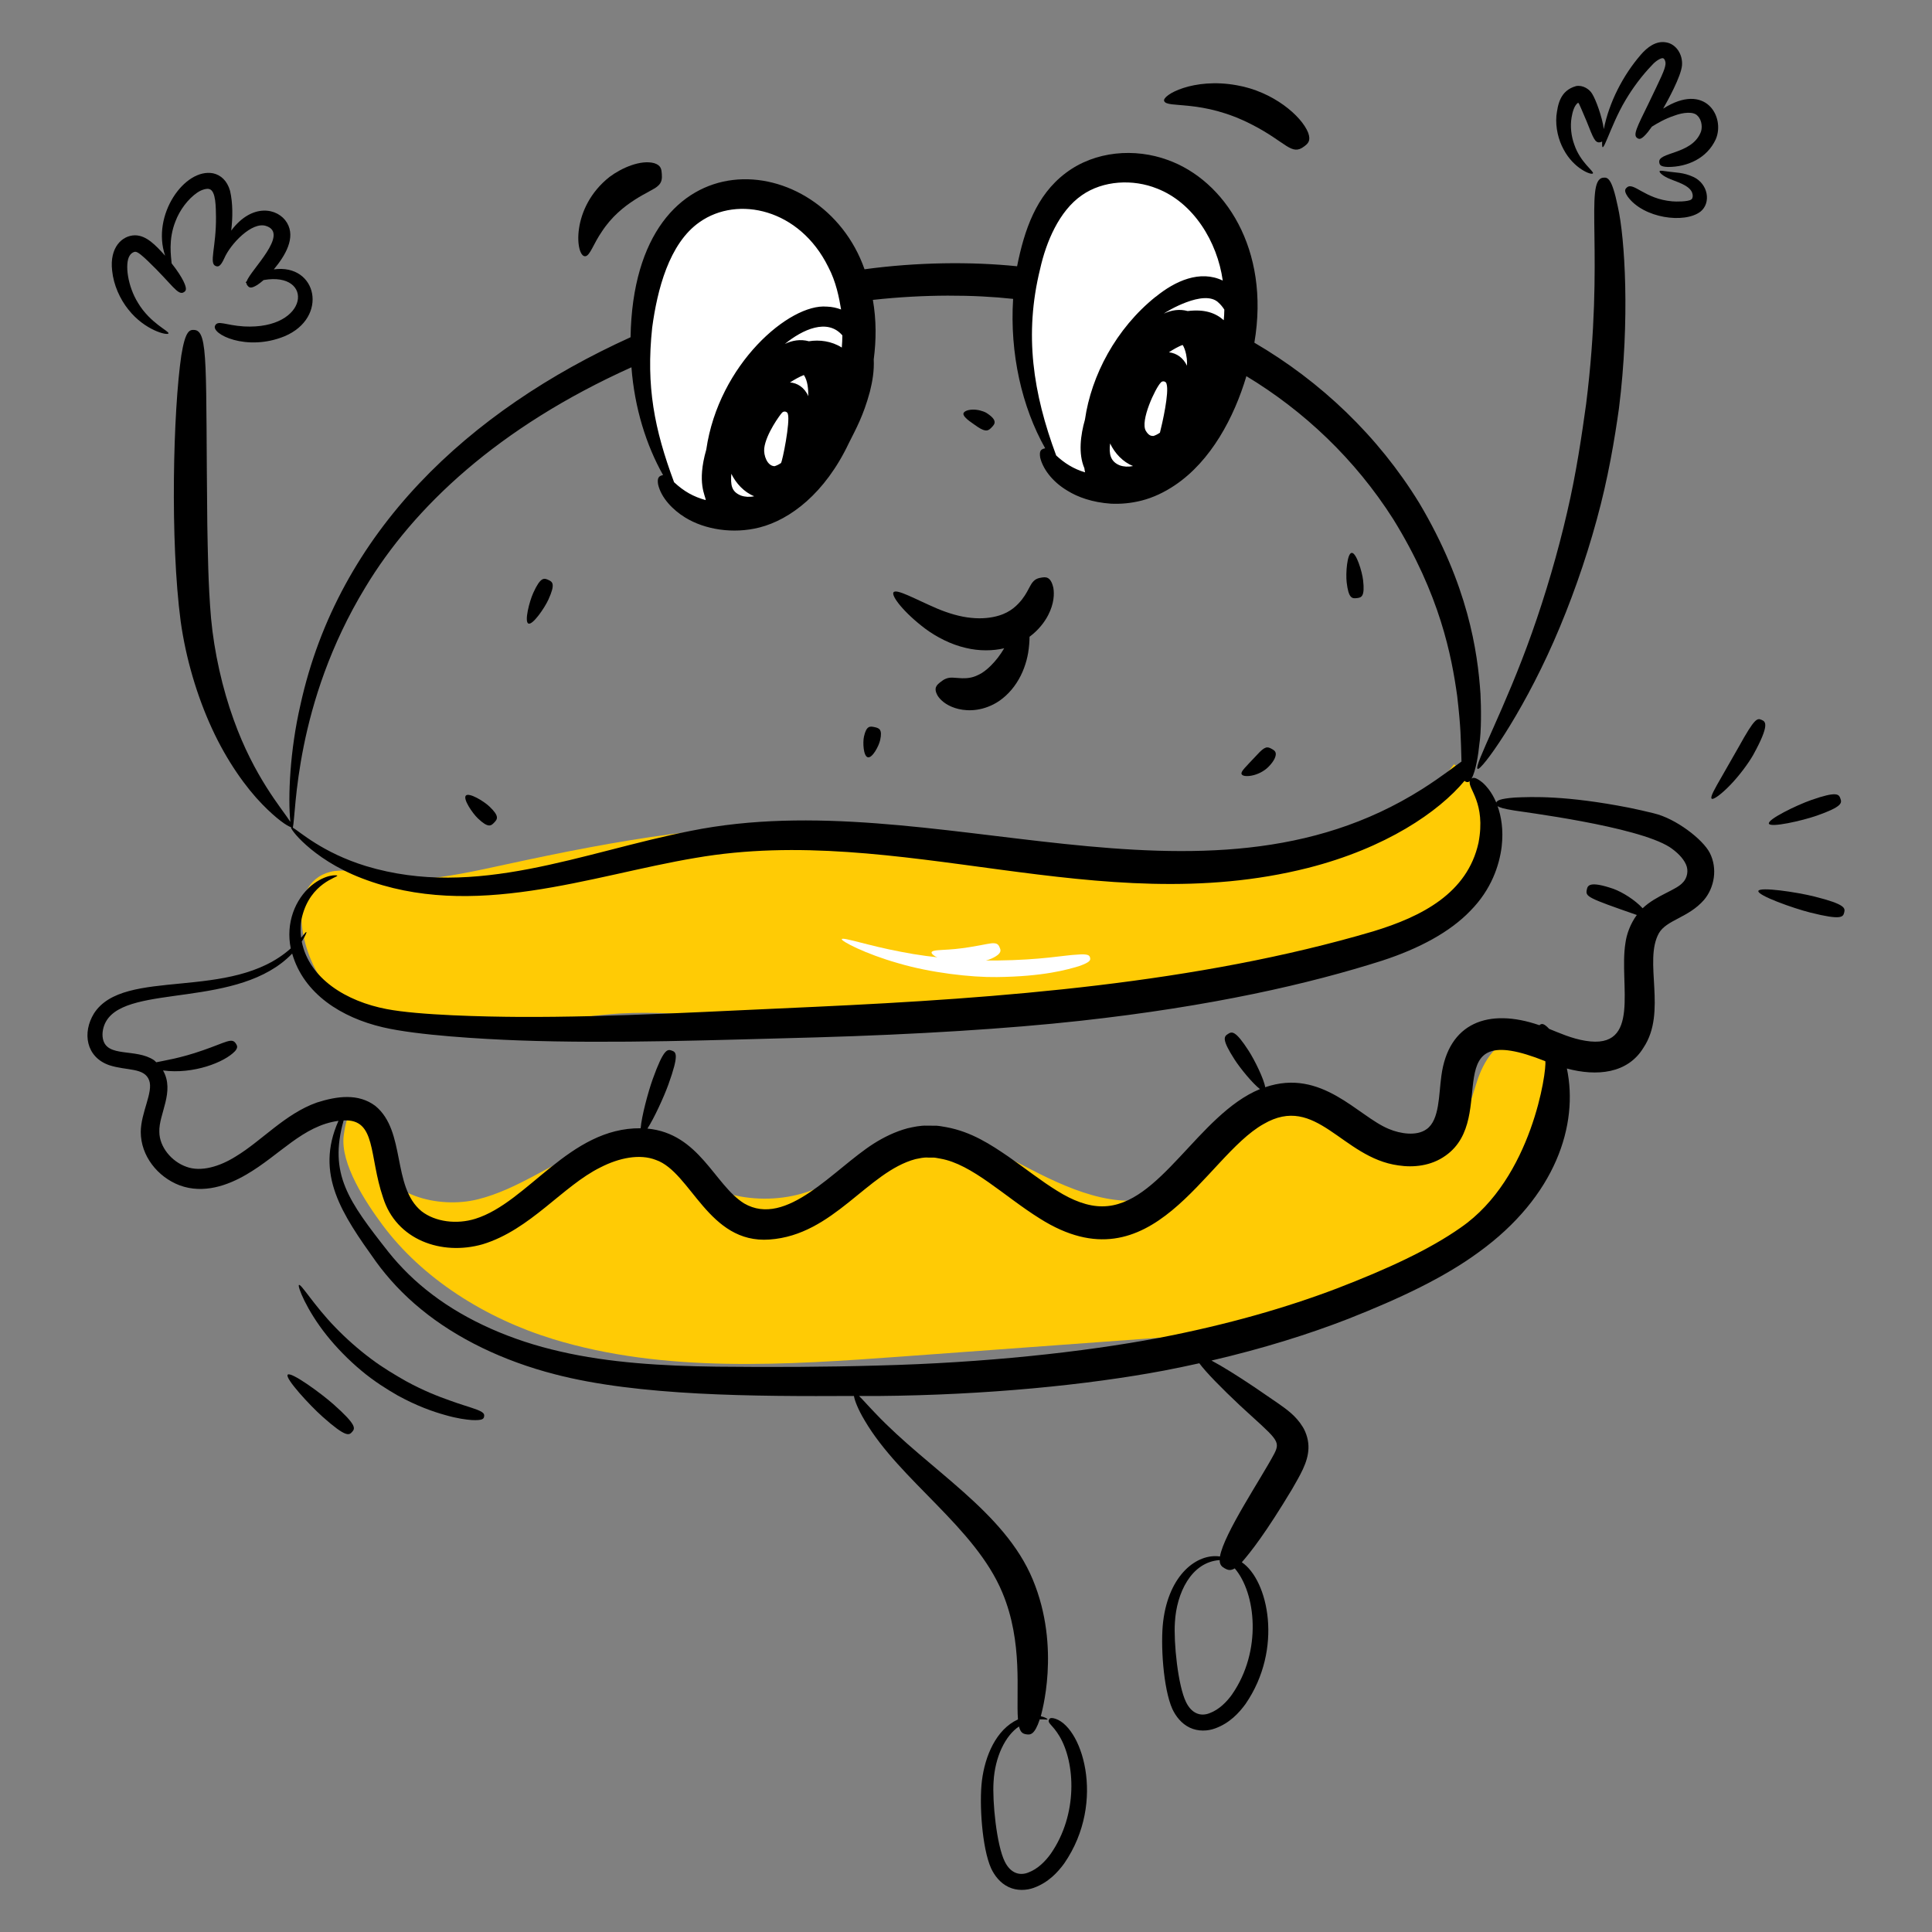
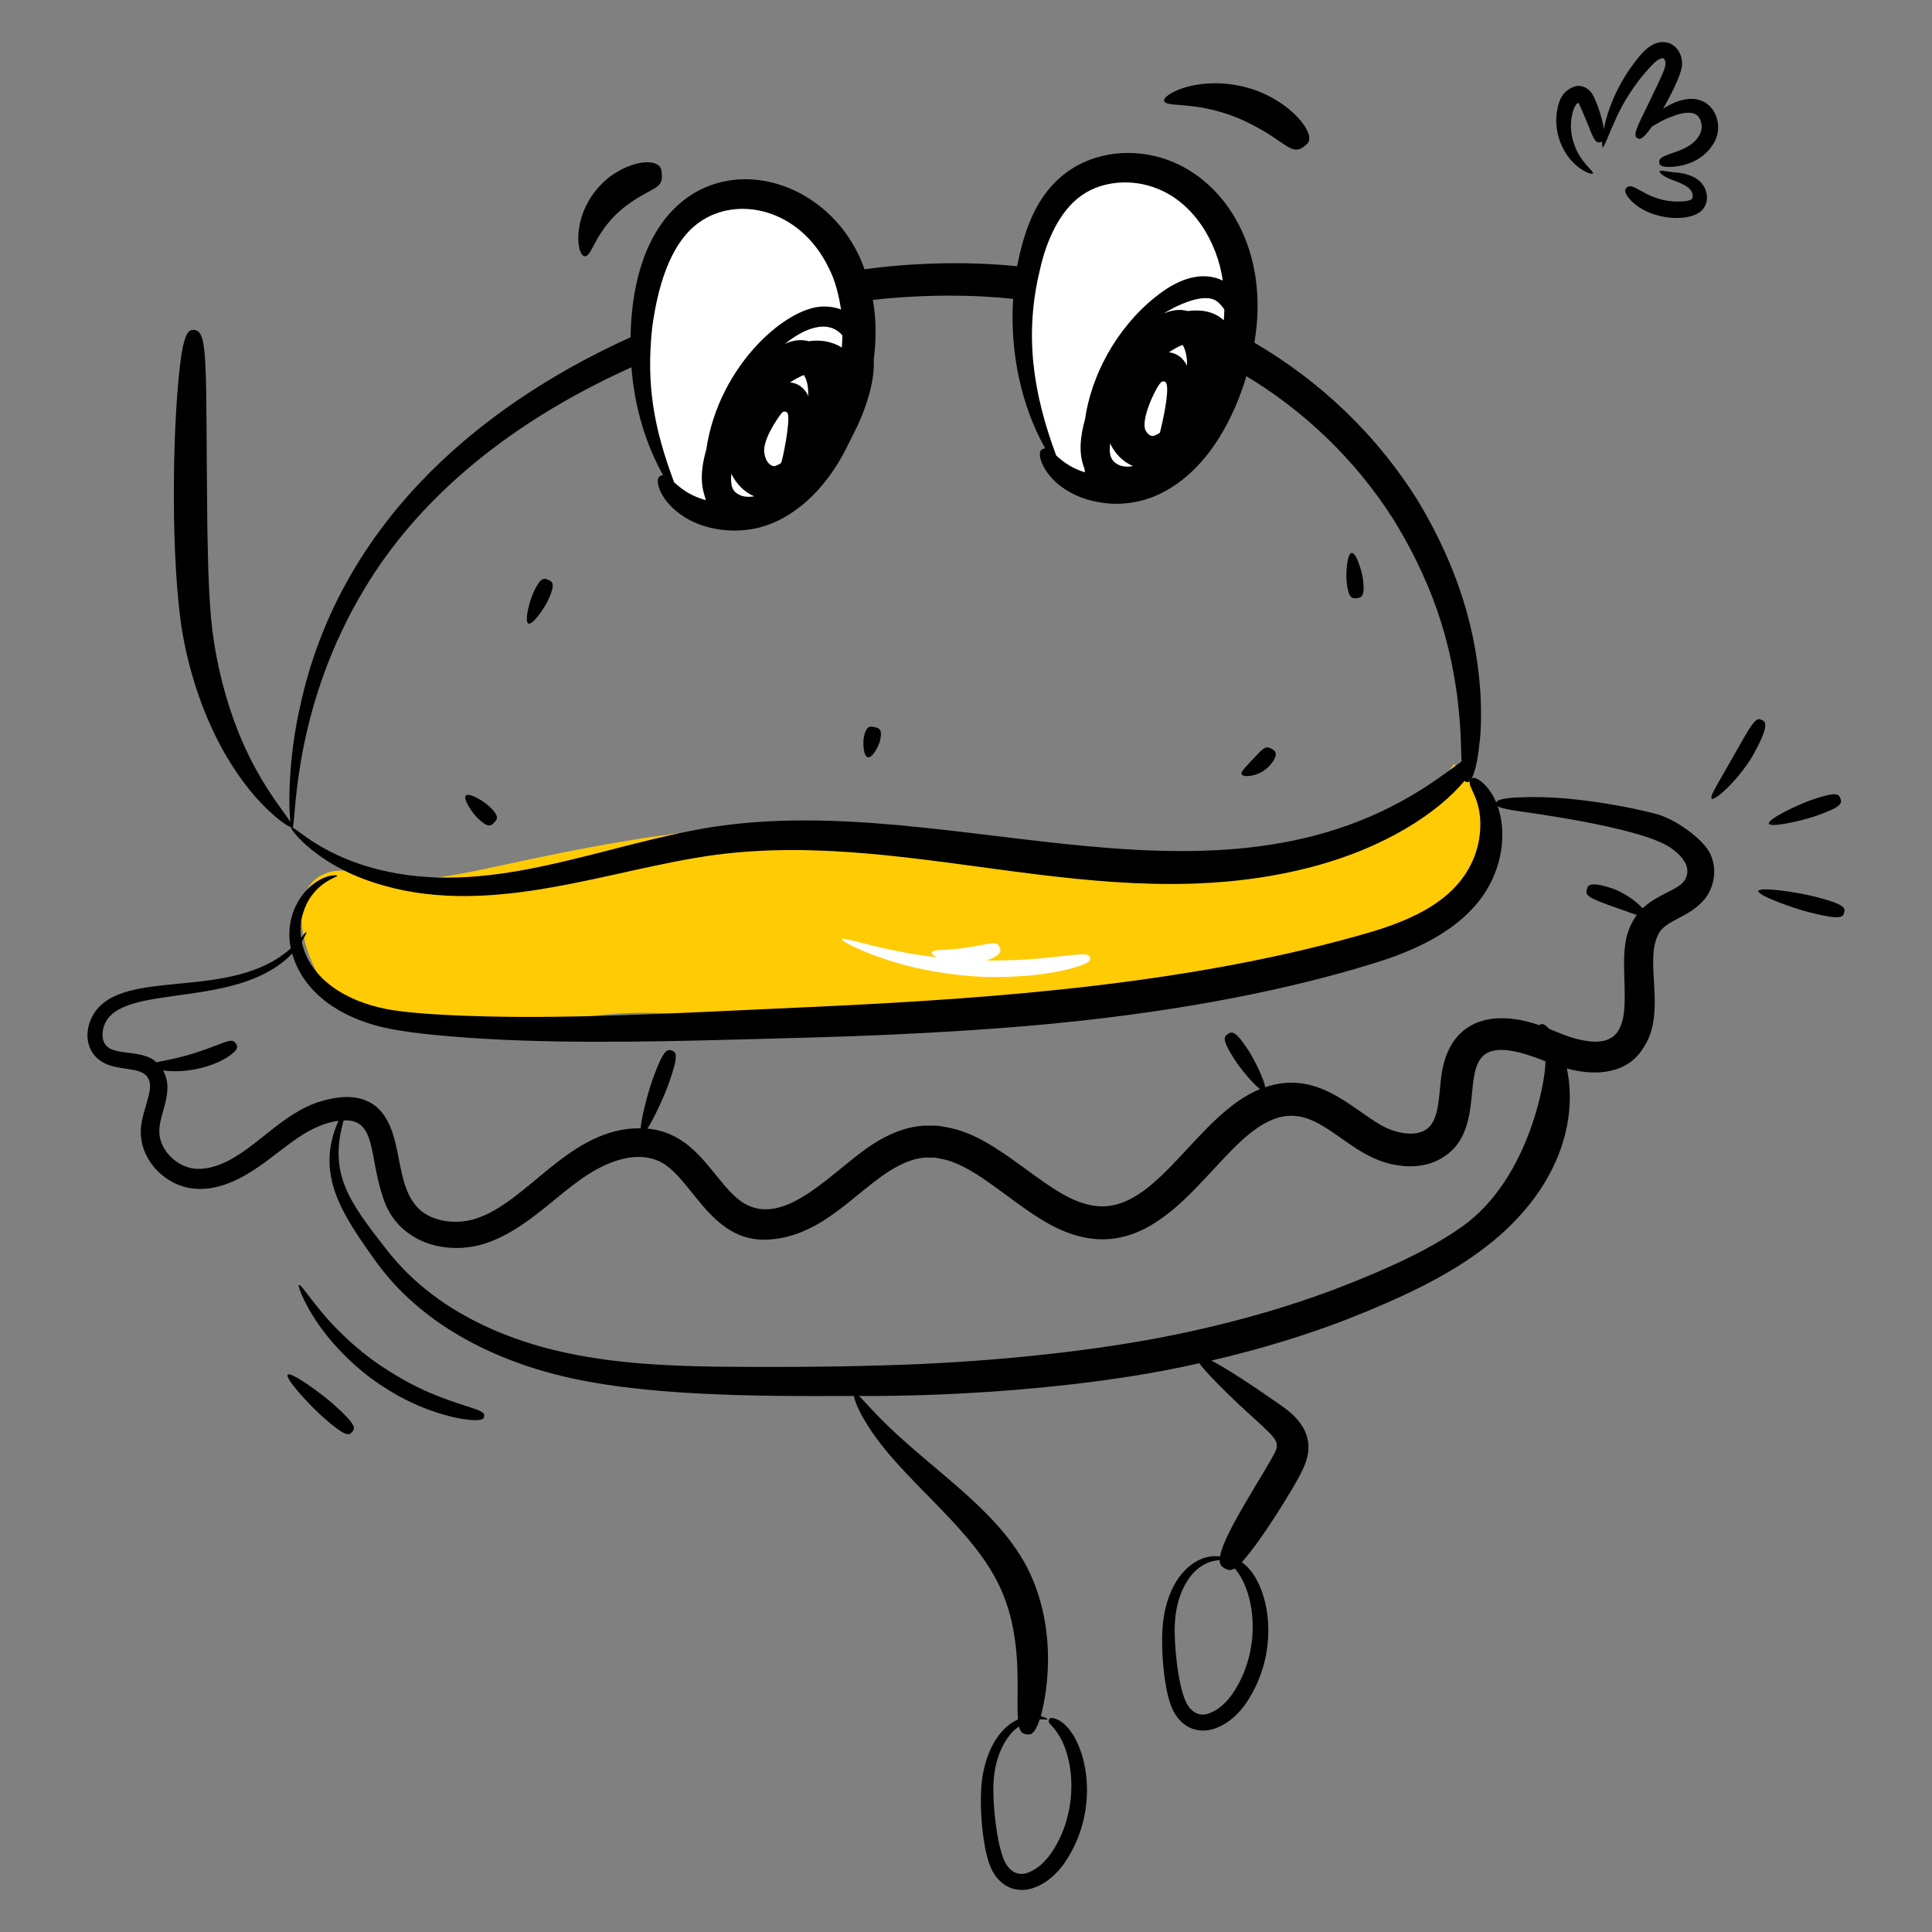
<svg xmlns="http://www.w3.org/2000/svg" id="Layer_1" enable-background="new 0 0 135 135" height="512" viewBox="0 0 135 135" width="512">
  <rect x="0" y="0" width="135" height="135" fill="#808080" stroke="none" />
  <g id="Burger">
    <g>
      <g>
        <g>
          <g>
-             <path d="m38.632 93.567c7.779 2.385 16.256 1.815 24.455 1.216 7.239-.529 14.477-1.058 21.716-1.587 3.727-.272 7.55-.567 10.924-2.005 5.41-2.306 8.796-7.139 11.83-11.752.833-1.266 1.688-2.619 1.656-4.087-.032-1.468-1.341-3.017-2.981-2.888-1.635.128-2.577 1.705-3.028 3.112-.451 1.407-.841 3.019-2.239 3.787-1.525.837-3.521.25-5.074-.545-1.554-.795-3.106-1.816-4.897-1.817-4.168-.003-5.899 5.09-9.752 6.508-3.203 1.179-6.744-.503-9.735-2.064-2.991-1.56-6.709-3.07-9.757-1.6-1.296.625-2.231 1.705-3.406 2.498-2.827 1.91-7.098 1.883-9.894-.063-1.259-.876-2.302-2.119-3.85-2.468-1.152-.26-2.371.038-3.46.461-2.663 1.036-4.945 2.828-7.742 3.529-2.797.701-6.541-.342-6.977-2.906-.299-1.767-1.917-5.402-2.404-1.538-.247 1.959 1.551 4.676 2.71 6.235 2.78 3.739 7.177 6.523 11.905 7.973z" fill="#ffcb05" />
-           </g>
+             </g>
        </g>
        <g>
          <g>
            <path d="m22.964 69.069c2.439 2.588 6.299 3.311 9.85 3.112 3.551-.199 7.025-1.168 10.575-1.367 2.201-.123 4.406.051 6.61.135 9.014.346 18.012-.803 26.96-1.95 4.303-.552 8.606-1.103 12.909-1.655 3.891-.499 8.03-1.105 10.986-3.683 2.956-2.578 3.859-7.866.749-10.256-4.571 6.074-12.953 7.974-20.543 7.55s-14.98-2.712-22.567-3.176c-7.755-.474-15.491.969-23.084 2.611-2.073.448-4.168.923-6.29 1.068-1.731.118-4.521-.929-6.034-.538-3.344.864-1.946 6.213-.121 8.15z" fill="#ffcb05" />
          </g>
        </g>
        <g>
          <g>
            <g>
              <path d="m47.365 34.617c-2.5-4.371-3.258-9.709-2.072-14.603.48-1.98 1.333-3.978 2.952-5.215 2.101-1.606 5.205-1.555 7.466-.183 2.261 1.372 3.697 3.877 4.143 6.484s-.016 5.305-.91 7.794c-.984 2.742-2.647 5.44-5.289 6.668-2.642 1.228-6.359.375-7.462-2.322" fill="#fff" />
            </g>
          </g>
          <g>
            <g>
              <path d="m74.064 32.743c-2.5-4.371-3.258-9.709-2.072-14.603.48-1.98 1.333-3.978 2.952-5.215 2.101-1.606 5.205-1.555 7.466-.183 2.261 1.372 3.697 3.877 4.143 6.484.446 2.607-.016 5.305-.91 7.794-.984 2.742-2.647 5.44-5.289 6.668s-6.359.375-7.462-2.322" fill="#fff" />
            </g>
          </g>
        </g>
      </g>
      <g>
        <path d="m115.57 56.832c-.613-.151-1.194-.282-1.745-.394-4.416-.863-6.777-.763-7.978-.709-1.052.08-1.255.215-1.291.351-.06-.101-.314-.816-.959-1.393-.489-.396-.662-.365-.768-.281 0-0.0.001-0.0.001-.001v-.01c.296-.507.48-1.739.54-2.39.148-.906.129-2.596.08-3.52-.2-2.98-.87-7.6-4.28-13.34-2.869-4.677-6.888-8.496-11.52-11.2 1.115-6.536-2.077-11.346-6.06-12.77-2.27-.83-5.06-.65-7.13.92-2.067 1.56-2.884 3.984-3.39 6.51-3.233-.331-6.985-.288-10.66.21-2.973-8.491-16.096-9.731-16.35 4.75-11.271 5.11-20.414 13.562-23.07 25.7-.734 3.175-.878 6.458-.701 8.163-.604-.944-2.524-3.133-3.959-7.134-.794-2.191-1.365-4.729-1.584-7.103-.207-2.409-.225-4.749-.261-6.555-.122-11.062.101-13.532-.919-13.582-.317-.015-.615.04-.895 1.772-.572 3.862-.796 12.946-.044 18.61.363 2.584 1.139 5.208 2.189 7.481 1.044 2.271 2.38 4.13 3.519 5.291.983 1.012 1.759 1.54 2.014 1.595v.008c-.003.001-.012-.005-.014-.002-.042.037.274.547 1.073 1.253.792.706 2.08 1.62 3.878 2.308 7.762 2.99 15.99-.199 23.319-1.425 14.255-2.465 28.133 4.409 42.792.701 5.445-1.384 9.138-3.92 10.939-6.087.001.001.002.003.003.004.072.086.251.129.36.02.001-.001.002-.004.004-.005-.151.534 1.145 1.502.607 4.317-.777 3.504-3.927 5.144-7.366 6.187-12.29 3.624-26.018 4.671-38.964 5.269-6.863.294-14.137.741-20.743.706-2.305-.014-6.967-.111-9.221-.548-2.804-.533-5.407-2.112-5.932-4.714.257-.403.349-.651.325-.665-.036-.032-.143.129-.367.398-.069-.525-.044-1.033.07-1.492.594-2.348 2.495-2.73 2.455-2.849.02-.042-.788-.143-1.816.697-1.137.969-1.795 2.617-1.435 4.387-4.188 3.743-11.649 1.271-13.749 4.542-.825 1.334-.568 3.043 1.054 3.614 1.233.408 2.465.147 2.802 1.067.299.821-.583 2.247-.588 3.606.002 1.665 1.173 3.137 2.713 3.725 1.67.617 3.362.01 4.669-.755 2.339-1.358 3.937-3.412 6.434-3.752-1.67 3.735.26 6.535 2.622 9.843.843 1.162 1.895 2.301 3.146 3.321 2.499 2.053 5.759 3.621 9.339 4.543 5.85 1.53 13.946 1.553 20.911 1.519.044.302.279.929.759 1.727 2.447 4.175 7.715 7.449 9.612 12.013 1.461 3.485.943 7.017 1.09 8.861-1.537.704-2.306 2.573-2.517 4.271-.198 1.574.001 4.717.64 6.134.237.51.634 1.029 1.217 1.305.585.281 1.258.242 1.76.059 1.023-.369 1.679-1.086 2.134-1.709 2.996-4.35 1.192-9.769-.778-10.149-.215-.031-.254.037-.287.109-.117.26.239.333.731 1.153 1.108 1.862 1.3 5.459-.603 8.206-.376.529-.909 1.07-1.571 1.318-.649.259-1.264.011-1.645-.758-.576-1.153-.88-4.231-.785-5.589.094-1.724.82-3.221 1.776-3.856.107.44.291.511.507.546.289.047.583.042.944-1.045.333-.01.539.045.542-.003.012-.029-.144-.141-.469-.216.013-.103 1.437-4.749-.562-9.551-1.985-4.777-7.27-7.668-11.019-11.64-.506-.523-.872-.948-1.12-1.185.46-.003.928.006 1.385 0 7.485-.067 14.551-.761 19.973-1.784.827-.158 1.629-.329 2.419-.503.473.641 1.55 1.736 2.849 2.958 2.522 2.323 2.859 2.44 2.396 3.347-.913 1.73-3.53 5.596-3.802 7.197-1.582-.234-3.56 1.242-3.967 4.52-.197 1.566-.001 4.711.64 6.135.237.509.634 1.029 1.217 1.305.585.28 1.258.242 1.76.058 1.023-.368 1.679-1.085 2.134-1.708 2.654-3.854 1.591-8.656-.258-9.907.617-.7 1.684-2.059 3.52-5.119.532-.943 1.099-1.831 1.137-2.822.024-.532-.14-1.087-.392-1.506-.515-.837-1.192-1.271-1.732-1.659-.555-.381-1.106-.759-1.633-1.119-1.186-.795-2.258-1.466-3.019-1.869 3.582-.834 6.771-1.829 9.573-2.92 3.612-1.427 6.675-2.875 9.083-4.639 5.422-3.916 7.002-8.94 6.178-12.847 2.087.561 4.25.363 5.355-1.46 1.665-2.497-.018-6.032 1.075-7.996.542-.937 2.058-1.074 3.15-2.323.734-.866.959-2.198.408-3.284-.48-.946-2.377-2.411-3.91-2.768zm-30.439-35.697c.16.14.3.31.42.5 0 .25-.02.5-.04.74-.572-.509-1.337-.785-2.52-.64-.567-.157-1.138-.069-1.67.18.17-.14 2.812-1.737 3.81-.78zm-4.03 5.61c.12-.17.38-.1.41.07.203.611-.303 2.801-.46 3.42-.16.11-.32.19-.46.23-.181 0-.335-.049-.52-.35-.43-.698.676-3.013 1.03-3.37zm1.84-1.19c-.262-.555-.715-.872-1.26-.94.234-.159.696-.431.96-.51.1.15.19.41.24.66.093.464.051.597.06.79zm-4.7 6.96c-.648-.26-.768-.799-.67-1.53.323.691.899 1.299 1.6 1.58-.34.07-.65.05-.93-.05zm-2.65-18.87c1.48-1.04 3.58-1.15 5.26-.47 2.531.979 4.208 3.7 4.59 6.43-1.589-.76-3.322.021-4.68 1.13h-.01c-2.771 2.223-4.499 5.504-4.94 8.59-.304 1.058-.477 2.371-.04 3.39.01.1.03.2.05.29-.813-.238-1.46-.659-2.02-1.18-1.614-4.344-2.253-8.45-1.12-13.04.416-1.869 1.323-4.04 2.91-5.14zm-24.49 19.46c.329.672.894 1.287 1.6 1.57-.33.07-.65.05-.93-.05-.676-.276-.722-.746-.67-1.52zm7.72-8.82c-.717-.455-1.566-.559-2.3-.44-.576-.159-1.171-.064-1.68.19 1.235-1.014 2.982-1.814 4.02-.6 0.0.29-.02.57-.04.85zm-3.62 2.44c.3-.196.635-.388.97-.52.272.408.31.991.31 1.48-.263-.613-.776-.931-1.28-.96zm-.15 2.2c.18.542-.382 3.329-.48 3.43-.16.11-.31.18-.45.22h-.01c-.503-.026-.763-.751-.71-1.25.119-1.011 1.127-2.368 1.23-2.47.13-.17.39-.1.42.07zm-6.16-13.41c2.669-1.876 6.985-.913 8.98 3.13.554 1.045.765 2.169.9 2.98-.32-.12-.65-.19-.98-.2-.01-.01-.01-.01-.02 0-2.589-.234-7.554 4.012-8.42 9.99-.679 2.36-.04 3.233-.04 3.53-.849-.237-1.51-.598-2.21-1.25-1.377-3.709-1.968-6.692-1.53-10.8.35-2.606 1.17-5.89 3.32-7.38zm50.477 39.625c-15.406 9.742-34.176-.5-51.102 2.918-7.59 1.492-14.983 4.785-22.682 2.462-3.061-.936-4.672-2.438-5.122-2.686.236-.977.105-8.636 5.07-16.8 3.383-5.613 9.29-11.183 18.59-15.37.218 2.861 1.042 5.46 2.21 7.53-.296.061-.419.188-.35.64.209.959 1.054 1.815 1.9 2.33 1.357.836 3.341 1.166 5.2.69 2.123-.545 4.562-2.37 6.23-5.89.498-.997 1.009-1.89 1.47-3.59.18-.71.31-1.47.27-2.26.18-1.371.185-2.759-.06-4.16 3.617-.398 7.055-.37 9.8-.07-.242 3.812.614 7.561 2.24 10.44-.301.062-.421.173-.35.64.168.739.798 1.665 1.9 2.32.72.45 1.74.82 3.04.91.66.03 1.38-.02 2.16-.22.78-.2 1.58-.57 2.33-1.08 2.5-1.684 4.12-4.716 4.98-7.61 4.007 2.419 7.586 5.785 10.26 9.99 3.28 5.3 4.08 9.57 4.47 12.36.264 2.304.249 2.906.3 4.58-.49.331-1.267.98-2.753 1.925zm-13.27 63.249c-.376.529-.909 1.07-1.571 1.318-.649.259-1.264.011-1.645-.759-.572-1.142-.881-4.208-.784-5.588.109-2.012 1.125-4.214 3.128-4.348-0.0.353.168.473.358.58.195.109.386.186.695 0 1.485 1.735 1.917 5.766-.182 8.796zm15.982-32.619c-2.205 1.553-5.154 2.91-8.662 4.261-3.511 1.335-7.644 2.534-12.457 3.458-5.279.995-12.188 1.742-19.591 1.927-3.697.108-7.523.12-11.306.081-3.771-.05-7.49-.268-10.915-1.059-3.414-.773-6.522-2.147-8.928-3.97-1.205-.906-2.227-1.922-3.063-2.967-2.82-3.579-4.198-5.468-3.148-9.21 2.298-.12 1.761 2.471 2.752 5.378.918 2.965 4.087 4.095 6.963 3.275 3.335-1.013 5.594-4.072 8.231-5.372 1.297-.667 2.746-.966 3.879-.519 2.465.861 3.655 5.874 7.94 5.559 4.47-.312 6.846-4.728 10.199-5.62.292-.057.576-.13.868-.106l.434.003c.145.01.292.051.437.072 2.214.384 4.463 2.641 6.954 4.19 7.875 4.976 11.523-4.304 15.62-6.605 3.704-2.163 5.476 2.353 9.424 2.887 1.045.159 2.284.046 3.3-.683 3.818-2.69-.854-9.733 6.969-6.598.109.649-.928 8.184-5.9 11.617zm15.532-24.131c-.436.55-1.869.906-2.832 1.826-.535-.58-1.391-1.116-2.037-1.356-1.696-.582-1.809-.226-1.864.059-.102.487.039.565 3.494 1.766-.449.615-.712 1.332-.796 1.969-.463 2.888 1.149 7.468-2.789 6.823-.967-.153-1.866-.564-2.538-.833-.382-.41-.52-.367-.64-.291-.015.01-.026.024-.04.036-3.586-1.238-6.361-.159-6.853 3.535-.186 1.304-.118 3.094-1.036 3.729-.689.501-1.836.322-2.633-.015-2.173-.89-4.683-4.275-8.641-2.917-.085-.569-.741-1.904-1.16-2.553-.937-1.451-1.174-1.341-1.443-1.168-.269.174-.467.345.47 1.796.395.612 1.264 1.674 1.768 2.055-4.304 1.766-7.007 8.189-11.008 8.193-1.003.012-2.087-.406-3.171-1.088-1.09-.669-2.179-1.533-3.394-2.382-1.214-.828-2.578-1.74-4.351-2.064-.22-.033-.438-.083-.662-.099l-.684-.005c-.458-.017-.914.085-1.355.183-.874.236-1.666.628-2.371 1.075-2.791 1.78-6.09 5.901-9.054 4.174-2.078-1.3-3.116-4.883-6.753-5.227.469-.721 1.157-2.227 1.463-3.075.768-2.134.54-2.266.24-2.374-.301-.108-.561-.151-1.329 1.981-.324.899-.787 2.639-.847 3.445-4.981-.051-7.866 5.183-11.559 6.328-1.29.4-2.785.224-3.755-.532-2.089-1.722-1.066-5.59-3.227-7.359-1.189-.89-2.666-.686-4.083-.235-2.22.784-3.863 2.684-5.673 3.771-1.12.704-2.425 1.095-3.438.722-1.063-.374-1.892-1.404-1.898-2.438-.053-1.239 1.101-2.821.258-4.296 2.113.283 4.302-.569 5.034-1.352.217-.253.147-.38.063-.515-.281-.451-.651-.113-2.324.464-1.591.554-2.613.695-3.246.832-.055-.046-.098-.106-.156-.146-1.268-.854-3.29-.153-3.57-1.487-.086-.396.014-.881.232-1.247 1.549-2.616 9.266-.845 12.991-4.716.808 2.82 3.45 4.474 6.33 5.148 2.403.569 7.006.826 9.459.918 6.702.246 13.986-.033 20.864-.211 6.884-.199 13.379-.601 18.413-1.157 9.198-1.013 16.041-2.589 21.12-4.212 2.56-.836 4.717-1.991 6.136-3.471 1.471-1.482 2.031-3.182 2.192-4.485.137-1.189-.033-2.133-.287-2.836.131.097.441.194 1.167.308.464.088 8.556 1.089 10.86 2.559.484.322.934.752 1.133 1.198.208.447.086.951-.189 1.253z" />
-         <path d="m72.762 40.363c-.331.047-.559.162-.788.604-.126.217-.253.521-.559.917-.311.389-.782.887-1.632 1.135-.472.144-1.15.237-1.923.154-.771-.072-1.6-.323-2.375-.648-1.541-.662-2.853-1.412-3.051-1.135-.173.238.706 1.405 2.24 2.557.766.563 1.761 1.086 2.81 1.326.935.229 1.902.212 2.684.026-.534.924-1.294 1.639-1.799 1.855-.466.24-.856.243-1.155.239-.302-.02-.51-.033-.661-.043-.339-.012-.586.103-.839.312-.234.188-.521.394-.186.965.174.269.542.628 1.198.844.632.209 1.633.291 2.703-.259.572-.287 1.178-.828 1.601-1.488.436-.656.697-1.427.812-2.098.068-.417.096-.796.099-1.132.636-.471 1.055-1.035 1.301-1.511.419-.813.433-1.486.364-1.897-.185-.839-.556-.769-.845-.724z" />
        <path d="m40.894 17.905c.328-.014.58-.887 1.149-1.704 1.373-2.123 3.501-2.801 3.9-3.184.311-.246.325-.54.302-.858-.023-.317-.041-.608-.541-.761-.936-.245-2.256.324-3.102.957-2.766 2.172-2.379 5.612-1.708 5.55z" />
        <path d="m87.502 8.717c2.396 1.233 2.738 2.199 3.634 1.51.253-.195.479-.378.274-.952-.466-1.177-2.453-2.88-4.992-3.318-3.049-.553-5.219.7-5.073 1.095.18.553 2.636-.16 6.157 1.666z" />
        <path d="m38.312 40.52c-.291-.133-.537-.217-1.044.895-.278.608-.639 2.023-.348 2.156.291.132 1.123-1.067 1.401-1.676.507-1.111.282-1.242-.009-1.375z" />
        <path d="m32.554 55.591c-.22.231.451 1.227.847 1.602.722.687.916.513 1.136.28.22-.231.383-.434-.339-1.119-.396-.376-1.423-.994-1.644-.763z" />
        <path d="m61.11 50.808c-.312-.069-.569-.109-.739.658-.094.421-.041 1.381.271 1.45s.766-.778.859-1.199c.171-.768-.079-.84-.391-.909z" />
-         <path d="m68.352 29.856c.567.359.724.236.955-.009.206-.212.429-.479-.38-.996-.224-.132-.629-.242-.975-.228-.349.01-.619.13-.635.287-.002.297.745.73 1.036.945z" />
        <path d="m94.448 38.633c-.318.036-.421 1.42-.349 2.051.131 1.151.391 1.146.709 1.11.317-.036.572-.09.441-1.241-.072-.631-.483-1.956-.801-1.92z" />
        <path d="m88.867 52.333c-.3-.169-.465-.215-1.038.42-.814.87-1.133 1.147-1.075 1.331.086.281 1.221.179 1.893-.513.414-.422.508-.731.499-.906-.014-.182-.14-.254-.279-.332z" />
-         <path d="m103.25 53.726c.24.159 2.995-3.621 5.316-8.904 1.16-2.633 2.219-5.612 3.002-8.49.796-2.877 1.259-5.653 1.56-7.815.774-6.169.413-11.9-.078-14.061-.418-2.037-.713-2.076-1.03-2.038-1.345.157.122 5.368-1.188 15.809-.291 2.087-.673 4.776-1.333 7.589-.647 2.814-1.514 5.755-2.453 8.399-1.872 5.296-4.096 9.332-3.796 9.512z" />
        <path d="m110.278 7.172 0.0.001 0-.001-.001-0z" />
        <path d="m111.309 12.111c.082-.139-.888-.772-1.302-2.001-.219-.592-.296-1.287-.193-1.896.064-.368.177-.846.464-1.042-0-.001 0.0 0.0 0 0 .009-.006.006-.004.001 0.0.103.222-.15-.444.588 1.307.469 1.173.583 1.537.951 1.46.047-.01.092-.028.133-.054-.062 1.359.531-1.055 1.632-2.885.503-.852 1.148-1.72 1.849-2.446.303-.352.711-.54.776-.479.067-.013.194.198.169.411-.033.387-.346.997-1.198 2.773-.798 1.633-1.097 2.189-.768 2.393.134.083.277.14.748-.441.078-.098.17-.223.267-.36.389-.244.919-.553 1.558-.766.637-.241 1.365-.309 1.635.009.324.31.353.892.199 1.2-.663 1.522-2.996 1.321-2.876 2.055.026.156.062.301.602.318 1.361.005 2.737-.603 3.347-1.938.67-1.547-.703-4.03-3.677-2.138.29-.51 1.252-2.24 1.317-3.024.061-.789-.43-1.493-1.102-1.604-.705-.134-1.327.332-1.789.876-1.223 1.418-2.203 3.298-2.573 5.183-.119-.875-.558-2.06-.816-2.471-.188-.321-.651-.625-1.124-.535-1.131.318-1.276 1.316-1.373 2.078-.068.825.138 1.685.508 2.355.712 1.347 1.968 1.823 2.047 1.662z" />
        <path d="m116.847 14.069c-1.926-.163-2.703-1.381-3.164-.97-.115.103-.232.218.054.639 1.097 1.514 3.969 1.91 5.09 1.046.754-.611.534-1.936-.494-2.417-.7-.33-1.29-.304-1.681-.367-.397-.042-.638-.111-.683-.043-.045.064.15.285.554.475.516.259 1.65.495 1.749 1.157.034.209-.036.329-.108.359-.21.149-1.059.148-1.318.121z" />
-         <path d="m8.973 21.633c1.144 1.455 2.743 1.832 2.798 1.662.068-.151-1.286-.714-2.13-2.135-.727-1.17-.929-2.728-.59-3.283.113-.196.313-.291.391-.279.163-.042.592.352.909.658 1.657 1.583 2.082 2.439 2.501 2.158.131-.086.248-.189-.038-.775-.144-.287-.39-.693-.822-1.237-.034-.46-.247-1.645.267-2.932.295-.787.872-1.564 1.53-2.016.317-.214.68-.3.841-.242.473.137.447 1.319.462 1.935.023 2.116-.514 3.279-.01 3.445.146.048.308.08.594-.553.43-.994 1.93-2.577 2.916-2.25 1.66.53-1.1 3.098-1.346 3.854-.123.12-.07.116-.027.129.002.083.039.142.088.199.103.117.217.226.681-.067.12-.079.266-.188.433-.335 3.563-.629 3.213 3.489-1.377 3.241-1.288-.081-1.816-.452-2.013-.062-.305.585 2.185 1.838 4.848.751 3.1-1.302 2.291-5.096-.745-4.676.789-.947 1.55-2.204.919-3.258-.623-1.037-2.436-1.406-3.898.549.109-.877.123-1.93-.083-2.79-.203-.702-.648-1.097-1.181-1.214-1.978-.384-4.324 2.908-3.352 5.76-.673-.75-1.312-1.421-2.103-1.428-.903.007-1.793.848-1.6 2.473.101 1.004.55 1.989 1.137 2.72z" />
        <path d="m123.103 50.307c-.318-.142-.484-.149-1.604 1.876-.314.55-.809 1.415-1.236 2.163-.426.74-.781 1.354-.66 1.461.117.104.699-.326 1.313-.968.617-.638 1.248-1.491 1.582-2.073 1.187-2.148.87-2.345.604-2.459z" />
        <path d="m126.933 57c1.822-.639 1.774-.896 1.668-1.198-.106-.302-.229-.533-2.051.105-.998.35-3.054 1.345-2.948 1.646s2.333-.204 3.331-.554z" />
        <path d="m126.774 62.643c-1.198-.301-3.83-.695-3.908-.386-.078.311 2.429 1.207 3.626 1.508 2.185.55 2.294.31 2.372 0 .078-.311.095-.573-2.09-1.122z" />
        <path d="m33.112 98.425c-.361-.132-.904-.279-1.682-.565-.78-.274-1.807-.665-3.08-1.361-.688-.395-1.576-.907-2.445-1.565-.873-.652-1.74-1.422-2.477-2.186-1.482-1.527-2.381-3.043-2.536-2.961-.131.059.525 1.75 1.918 3.498.691.87 1.547 1.748 2.435 2.486.885.745 1.813 1.322 2.548 1.742 1.356.742 2.468 1.129 3.315 1.364.845.245 1.441.316 1.841.35.806.042.854-.097.879-.254.025-.158.011-.308-.717-.548z" />
        <path d="m23.314 98.137c-.898-.799-2.998-2.319-3.211-2.08s1.543 2.146 2.442 2.944c1.64 1.458 1.846 1.295 2.058 1.056s.35-.463-1.289-1.92z" />
      </g>
    </g>
    <g>
      <g>
        <g>
          <path d="m76.169 66.922c.037.156.04.303-.769.587-.811.241-2.452.726-5.742.764-1.8.026-4.632-.296-6.908-.972-2.286-.648-3.989-1.544-3.929-1.679.065-.159 1.854.457 4.119.883 2.261.456 4.986.635 6.714.611 3.158-.037 4.749-.376 5.581-.409.829-.074.898.06.935.215z" fill="#fff" />
        </g>
      </g>
    </g>
    <g>
      <g>
        <g>
          <path d="m69.849 66.2c.064.146.117.281-.069.472-.188.177-.622.447-1.569.607-.517.089-1.354.069-2.018-.115-.668-.175-1.143-.475-1.097-.624.046-.156.573-.147 1.184-.19.614-.034 1.31-.139 1.749-.214.802-.135 1.204-.25 1.447-.224.24.014.31.142.374.288z" fill="#fff" />
        </g>
      </g>
    </g>
  </g>
</svg>